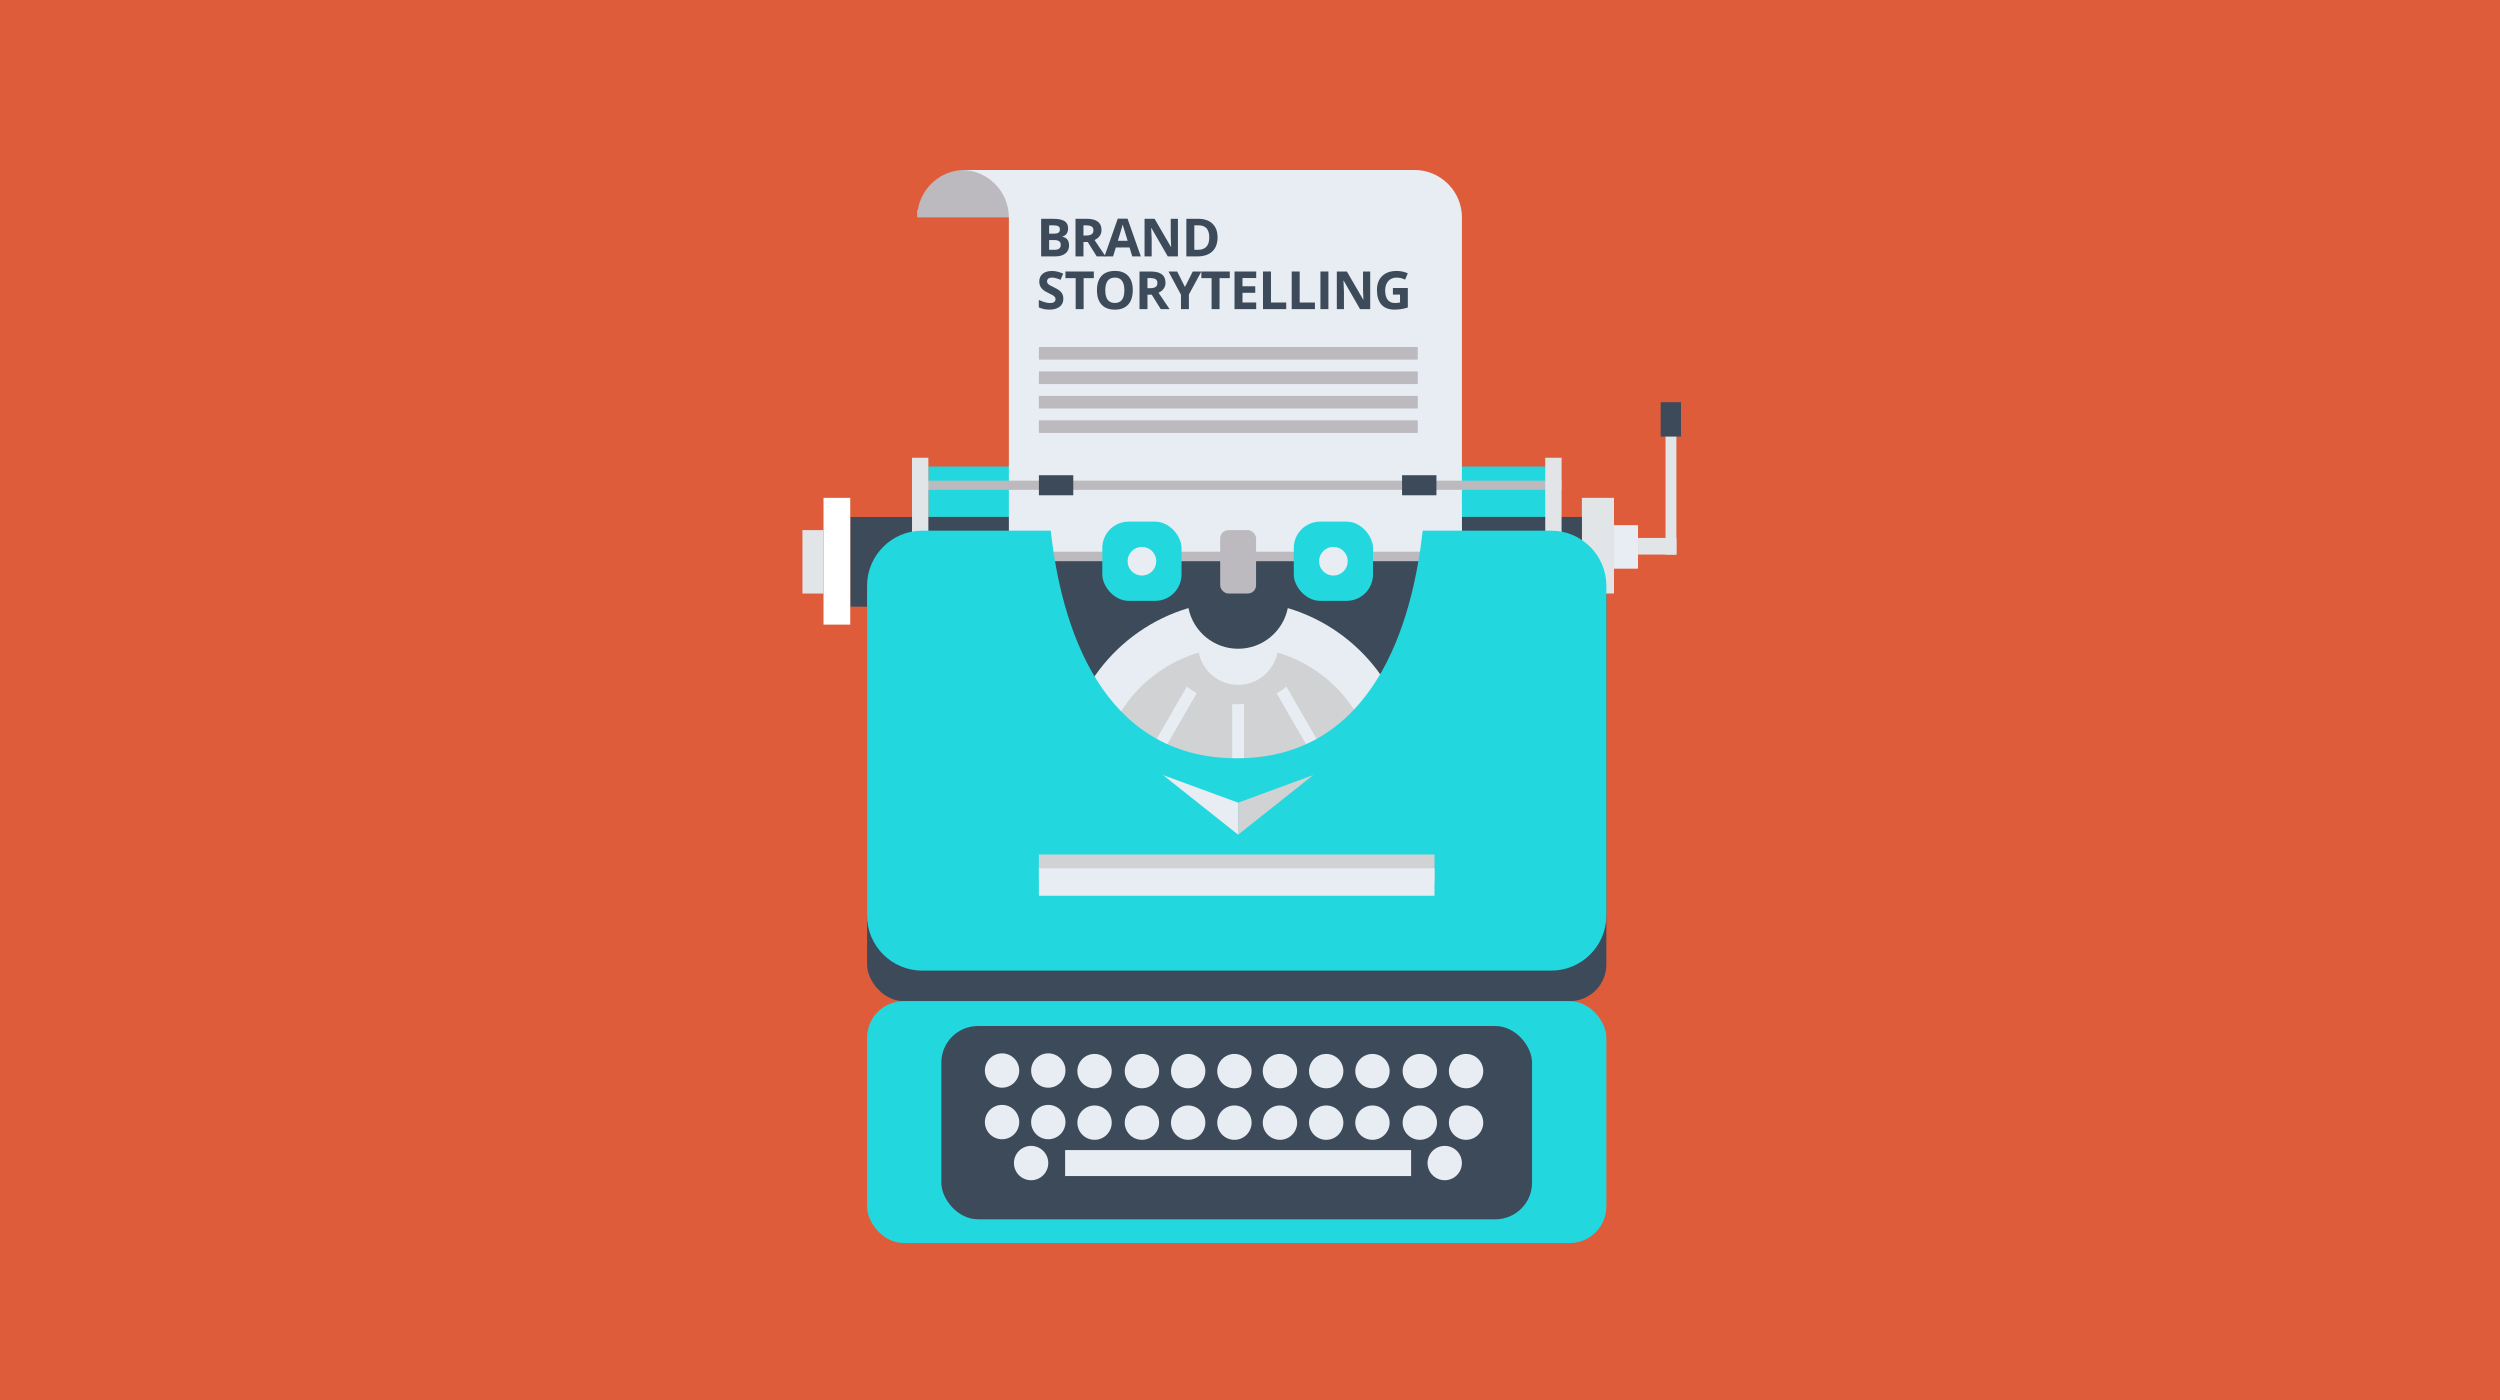
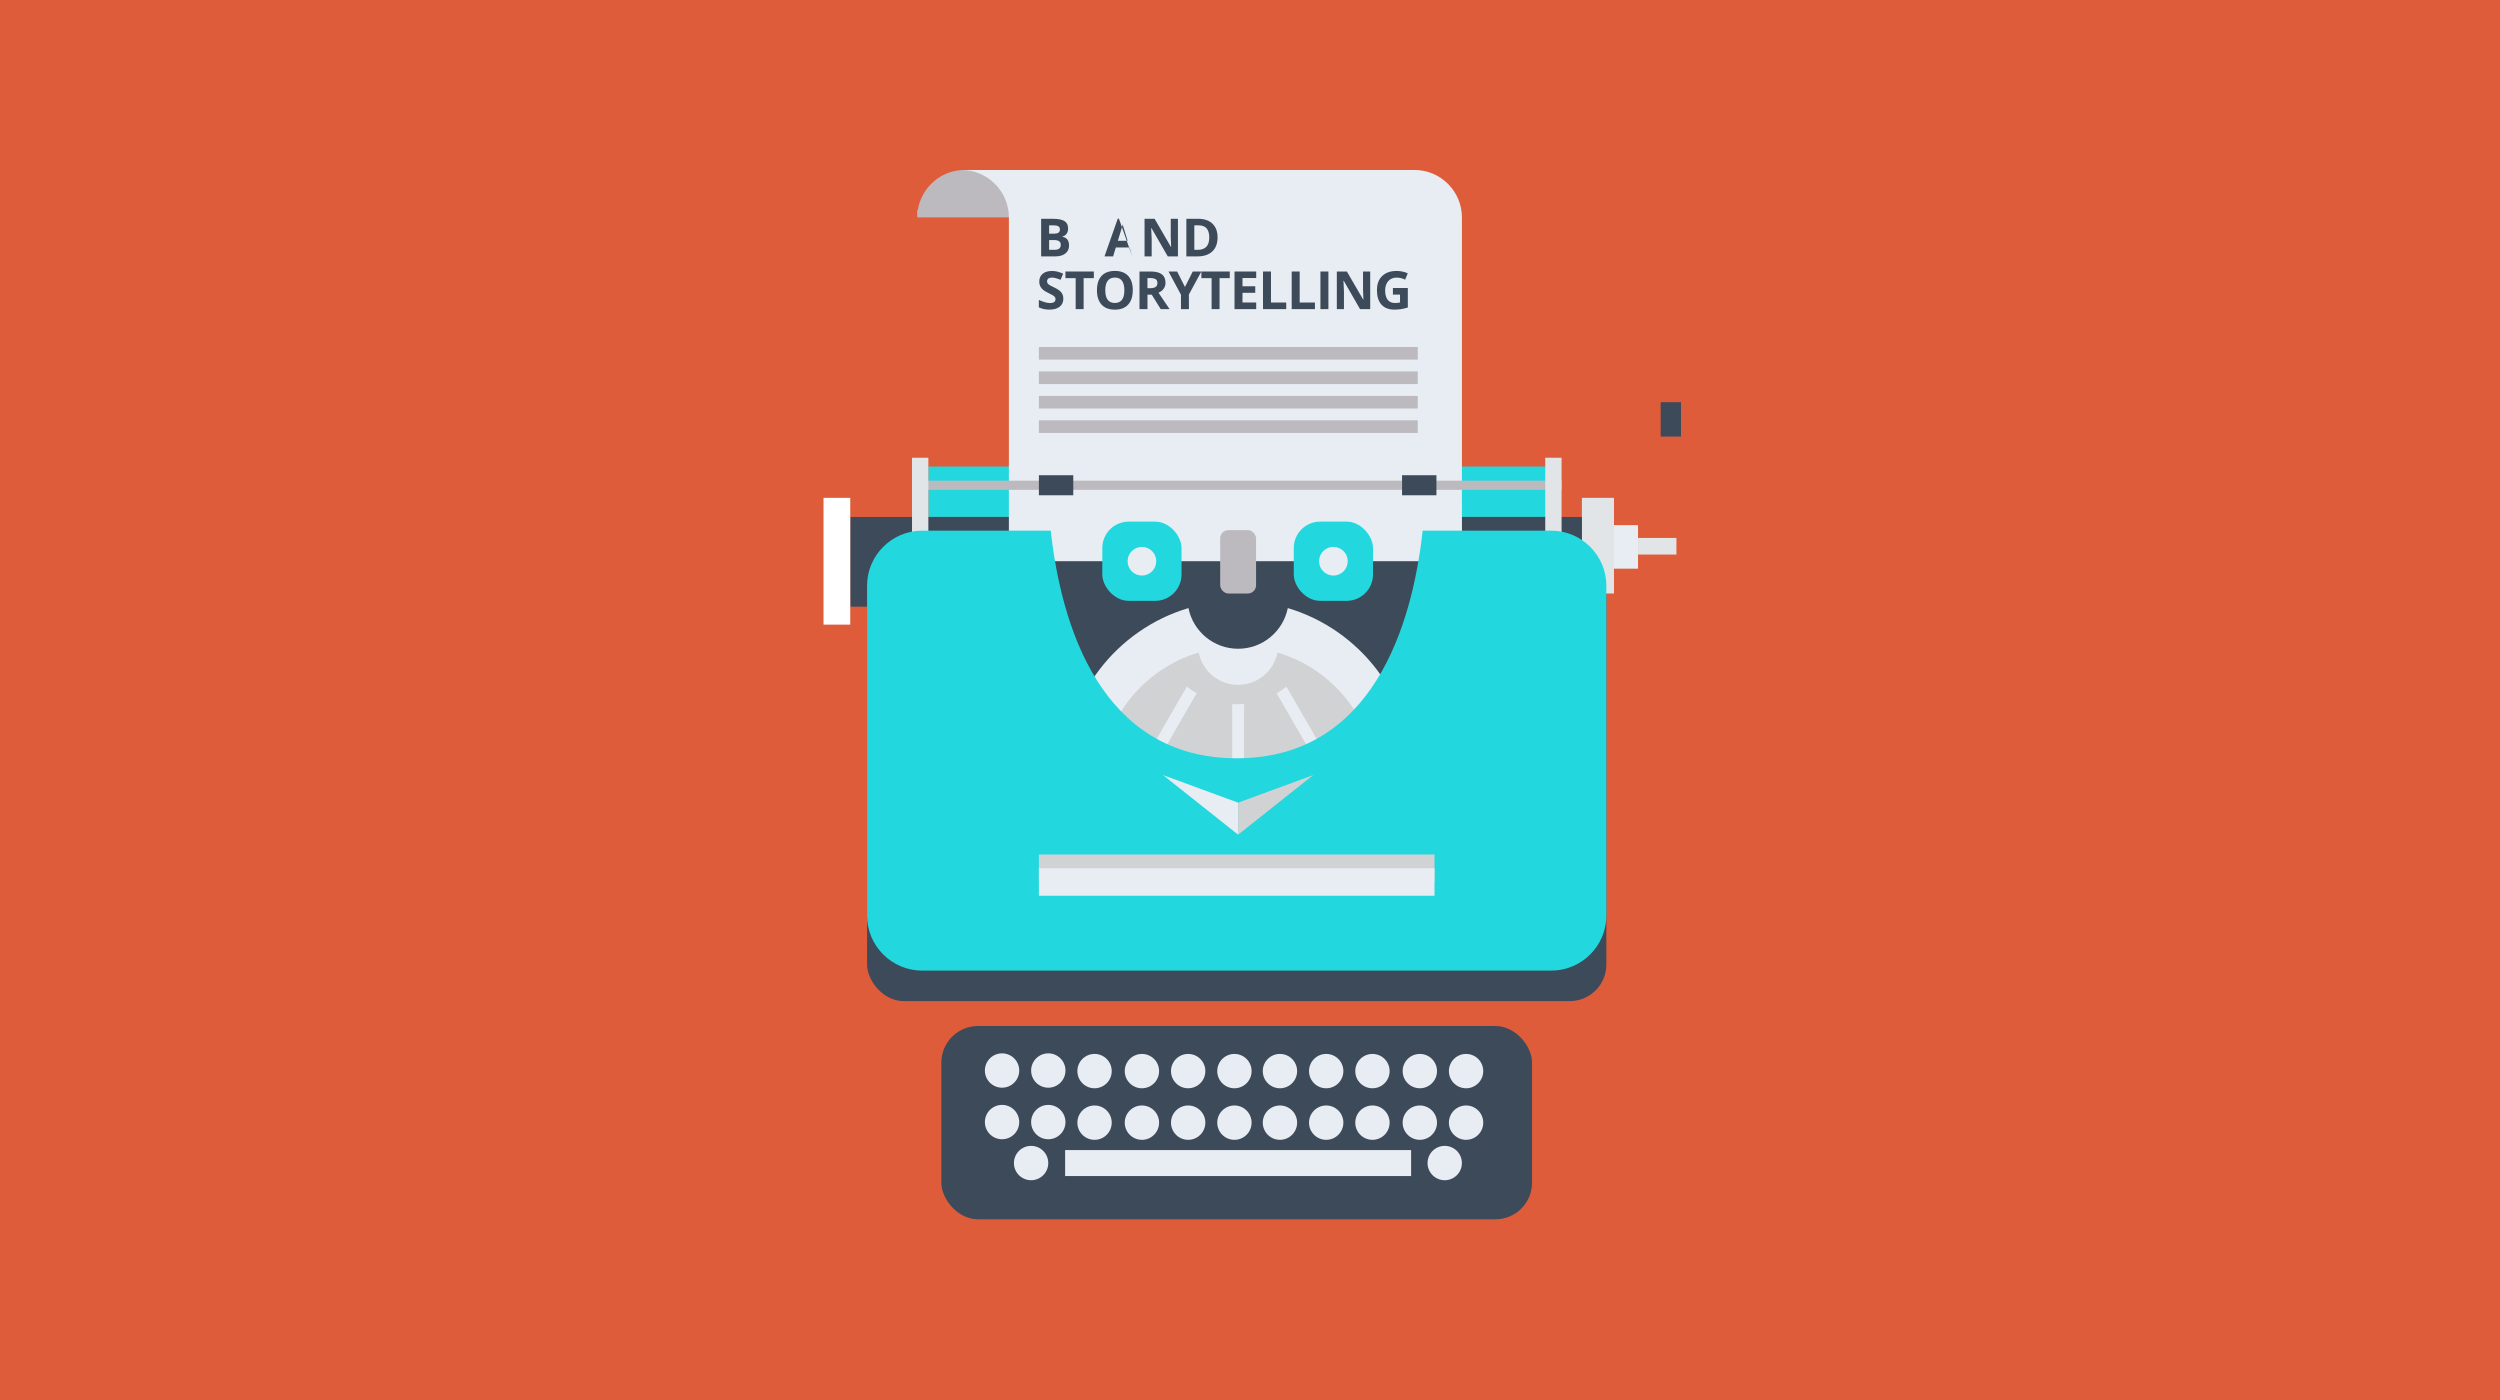
<svg xmlns="http://www.w3.org/2000/svg" id="a" viewBox="0 0 1000 560">
  <defs>
    <style>.b{fill:#df5c3a;}.c{fill:#d1d2d3;}.d{fill:#fff;}.e{fill:#22d8de;}.f{fill:#e2e5e8;}.g{fill:#bcb9bf;}.h{fill:#e7edf2;}.i{fill:#3d4a5a;}</style>
  </defs>
  <rect class="b" x="-9.64" y="-3.47" width="1012.67" height="572.14" />
  <rect class="e" x="371.35" y="186.61" width="250.02" height="20.16" />
  <rect class="f" x="632.76" y="199.14" width="12.83" height="38.26" />
  <rect class="i" x="340.11" y="206.78" width="292.66" height="35.89" />
  <path class="g" d="M366.88,86.95v-2.96h.25c1.44-9.04,9.28-16,18.7-16h181.63c-10.43,0-18.96,8.53-18.96,18.96h-181.62Z" />
  <path class="h" d="M584.77,203.2v-116.26c0-10.42-8.53-18.95-18.95-18.95h-181.23c10.42,0,18.96,8.53,18.96,18.95v164.43h181.23v-48.17Z" />
  <rect class="g" x="368.08" y="192.27" width="256.56" height="3.67" />
-   <rect class="g" x="413.73" y="220.68" width="160.08" height="9.55" />
  <rect class="f" x="364.81" y="183.1" width="6.53" height="37.58" />
  <rect class="f" x="618.1" y="183.1" width="6.53" height="37.58" />
  <rect class="i" x="346.83" y="224.49" width="295.71" height="175.96" rx="14.64" ry="14.64" />
  <path class="h" d="M515.12,243.23c-1.86,9.28-10.04,16.27-19.87,16.27s-18.01-6.99-19.87-16.27c-28.81,8.56-49.83,35.22-49.83,66.81h139.39c0-31.59-21.02-58.25-49.83-66.81Z" />
  <path class="c" d="M511.02,261.02c-1.47,7.37-7.97,12.92-15.77,12.92s-14.3-5.55-15.77-12.92c-22.87,6.79-39.56,27.96-39.56,53.04h110.68c0-25.08-16.69-46.25-39.56-53.04Z" />
-   <rect class="e" x="346.83" y="400.46" width="295.71" height="96.76" rx="14.64" ry="14.64" />
  <rect class="i" x="376.54" y="410.41" width="236.28" height="77.31" rx="14.64" ry="14.64" />
  <path class="h" d="M492.88,281.61v27.97h4.74v-28.02c-.97.09-1.94.15-2.93.15-.61,0-1.2-.06-1.8-.09Z" />
  <path class="h" d="M459.6,300.87l4.1,2.37,14.96-25.92c-1.37-.8-2.69-1.69-3.92-2.69l-15.15,26.24Z" />
  <path class="h" d="M525.61,303.24l4.1-2.37-15.13-26.21c-1.23.99-2.55,1.88-3.92,2.68l14.95,25.89Z" />
  <path class="e" d="M620.54,212.27h-51.48c-4.11,37.45-19.86,91.04-74.38,91.04s-70.28-53.58-74.38-91.04h-51.48c-12.1,0-22,9.9-22,22v131.97c0,12.1,9.9,22,22,22h251.72c12.1,0,22-9.9,22-22v-131.97c0-12.1-9.9-22-22-22Z" />
  <rect class="d" x="329.41" y="199.14" width="10.69" height="50.71" />
-   <rect class="f" x="320.98" y="212.05" width="8.43" height="25.36" />
  <rect class="c" x="415.56" y="341.8" width="158.24" height="11" />
  <rect class="h" x="415.56" y="347.3" width="158.24" height="11" />
  <rect class="g" x="415.56" y="138.8" width="151.55" height="5.04" />
  <rect class="g" x="415.56" y="148.58" width="151.55" height="5.04" />
  <rect class="g" x="415.56" y="158.36" width="151.55" height="5.04" />
  <rect class="g" x="415.56" y="168.13" width="151.55" height="5.04" />
  <rect class="i" x="415.56" y="190.09" width="13.75" height="8.02" />
  <rect class="i" x="560.82" y="190.09" width="13.75" height="8.02" />
  <rect class="e" x="517.51" y="208.65" width="31.69" height="31.69" rx="10.55" ry="10.55" />
  <rect class="e" x="440.92" y="208.65" width="31.69" height="31.69" rx="10.55" ry="10.55" />
  <circle class="h" cx="456.77" cy="224.49" r="5.73" />
  <circle class="h" cx="533.36" cy="224.49" r="5.73" />
  <rect class="h" x="645.59" y="210.06" width="9.62" height="17.41" />
-   <rect class="f" x="666.21" y="165.8" width="4.35" height="56.02" />
  <rect class="f" x="655.22" y="215.18" width="15.35" height="6.64" />
  <rect class="i" x="664.27" y="160.88" width="8.13" height="13.75" />
  <rect class="g" x="488.07" y="212.05" width="14.36" height="25.36" rx="3.31" ry="3.31" />
  <polygon class="h" points="495.25 321.07 495.25 333.87 465.22 310.04 495.25 321.07" />
  <polygon class="c" points="495.25 321.07 495.25 333.87 525.27 310.04 495.25 321.07" />
  <rect class="h" x="426.05" y="460.03" width="138.39" height="10.39" />
  <circle class="h" cx="412.44" cy="465.22" r="6.87" />
  <circle class="h" cx="577.89" cy="465.22" r="6.87" />
  <circle class="h" cx="493.77" cy="449.06" r="6.87" />
  <circle class="h" cx="475.27" cy="449.06" r="6.87" />
  <circle class="h" cx="456.77" cy="449.06" r="6.87" />
  <circle class="h" cx="437.82" cy="449.06" r="6.87" />
  <circle class="h" cx="419.32" cy="448.83" r="6.87" />
  <circle class="h" cx="400.82" cy="448.83" r="6.87" />
  <circle class="h" cx="586.43" cy="449.06" r="6.87" />
  <circle class="h" cx="567.93" cy="449.06" r="6.87" />
  <circle class="h" cx="548.98" cy="449.06" r="6.87" />
  <circle class="h" cx="530.48" cy="449.06" r="6.87" />
  <circle class="h" cx="511.98" cy="449.06" r="6.87" />
  <circle class="h" cx="493.77" cy="428.44" r="6.87" />
  <circle class="h" cx="475.27" cy="428.44" r="6.87" />
  <circle class="h" cx="456.77" cy="428.44" r="6.87" />
  <circle class="h" cx="437.82" cy="428.44" r="6.87" />
  <circle class="h" cx="419.32" cy="428.21" r="6.87" />
  <circle class="h" cx="400.82" cy="428.21" r="6.87" />
  <circle class="h" cx="586.43" cy="428.44" r="6.87" />
  <circle class="h" cx="567.93" cy="428.44" r="6.87" />
  <circle class="h" cx="548.98" cy="428.44" r="6.87" />
  <circle class="h" cx="530.48" cy="428.44" r="6.87" />
  <circle class="h" cx="511.98" cy="428.44" r="6.87" />
  <path class="i" d="M416.46,87.52h4.68c2.13,0,3.68.3,4.65.91s1.45,1.57,1.45,2.9c0,.9-.21,1.64-.63,2.21s-.98.92-1.68,1.04v.1c.95.21,1.64.61,2.06,1.19s.63,1.36.63,2.33c0,1.37-.5,2.44-1.49,3.21s-2.34,1.15-4.04,1.15h-5.63v-15.05ZM419.65,93.48h1.85c.86,0,1.49-.13,1.88-.4s.58-.71.58-1.33c0-.58-.21-.99-.63-1.24s-1.09-.38-2-.38h-1.68v3.35ZM419.65,96.01v3.92h2.08c.88,0,1.53-.17,1.95-.5s.63-.85.63-1.54c0-1.25-.89-1.87-2.68-1.87h-1.98Z" />
-   <path class="i" d="M433.39,96.8v5.77h-3.19v-15.05h4.39c2.05,0,3.56.37,4.54,1.12s1.47,1.88,1.47,3.39c0,.89-.24,1.67-.73,2.36s-1.18,1.23-2.07,1.62c2.26,3.38,3.74,5.57,4.43,6.56h-3.54l-3.59-5.77h-1.7ZM433.39,94.2h1.03c1.01,0,1.75-.17,2.23-.5s.72-.86.72-1.59-.24-1.22-.74-1.52-1.25-.45-2.28-.45h-.97v4.07Z" />
-   <path class="i" d="M452.91,102.57l-1.09-3.58h-5.49l-1.09,3.58h-3.44l5.31-15.11h3.9l5.33,15.11h-3.44ZM451.06,96.31c-1.01-3.25-1.58-5.08-1.7-5.51s-.22-.76-.27-1.01c-.23.88-.87,3.05-1.95,6.52h3.92Z" />
+   <path class="i" d="M452.91,102.57l-1.09-3.58h-5.49l-1.09,3.58h-3.44l5.31-15.11h3.9h-3.44ZM451.06,96.31c-1.01-3.25-1.58-5.08-1.7-5.51s-.22-.76-.27-1.01c-.23.88-.87,3.05-1.95,6.52h3.92Z" />
  <path class="i" d="M471.17,102.57h-4.06l-6.55-11.38h-.09c.13,2.01.2,3.44.2,4.3v7.08h-2.85v-15.05h4.02l6.54,11.27h.07c-.1-1.96-.15-3.34-.15-4.15v-7.12h2.87v15.05Z" />
  <path class="i" d="M487.03,94.9c0,2.48-.71,4.37-2.12,5.69s-3.45,1.98-6.11,1.98h-4.26v-15.05h4.72c2.46,0,4.36.65,5.72,1.95s2.04,3.11,2.04,5.44ZM483.71,94.98c0-3.23-1.43-4.85-4.28-4.85h-1.7v9.8h1.37c3.07,0,4.61-1.65,4.61-4.95Z" />
  <path class="i" d="M425.34,119.47c0,1.36-.49,2.43-1.47,3.21s-2.34,1.17-4.08,1.17c-1.61,0-3.03-.3-4.26-.91v-2.96c1.02.45,1.88.77,2.58.96s1.35.28,1.93.28c.7,0,1.24-.13,1.61-.4s.56-.67.56-1.19c0-.29-.08-.56-.25-.79s-.41-.45-.73-.66-.97-.55-1.95-1.02c-.92-.43-1.61-.85-2.07-1.25s-.83-.86-1.1-1.39-.41-1.15-.41-1.85c0-1.33.45-2.38,1.35-3.14s2.15-1.14,3.74-1.14c.78,0,1.53.09,2.24.28s1.45.45,2.23.78l-1.03,2.48c-.8-.33-1.47-.56-1.99-.69s-1.04-.2-1.55-.2c-.6,0-1.07.14-1.39.42s-.48.65-.48,1.1c0,.28.06.53.2.74s.34.41.62.61.96.55,2.02,1.06c1.41.67,2.37,1.35,2.89,2.02s.78,1.5.78,2.49Z" />
  <path class="i" d="M433.46,123.65h-3.19v-12.39h-4.09v-2.66h11.36v2.66h-4.09v12.39Z" />
  <path class="i" d="M453.1,116.11c0,2.49-.62,4.41-1.85,5.74s-3.01,2.01-5.31,2.01-4.08-.67-5.31-2.01-1.85-3.26-1.85-5.76.62-4.42,1.86-5.74,3.01-1.98,5.33-1.98,4.08.67,5.31,2,1.84,3.25,1.84,5.74ZM442.11,116.11c0,1.68.32,2.95.96,3.8s1.59,1.28,2.86,1.28c2.55,0,3.82-1.69,3.82-5.07s-1.27-5.09-3.8-5.09c-1.27,0-2.23.43-2.87,1.28s-.97,2.12-.97,3.8Z" />
  <path class="i" d="M458.99,117.88v5.77h-3.19v-15.05h4.39c2.05,0,3.56.37,4.54,1.12s1.47,1.88,1.47,3.39c0,.89-.24,1.67-.73,2.36s-1.18,1.23-2.07,1.62c2.26,3.38,3.74,5.57,4.43,6.56h-3.54l-3.59-5.77h-1.7ZM458.99,115.28h1.03c1.01,0,1.75-.17,2.23-.5s.72-.86.72-1.59-.24-1.22-.74-1.52-1.25-.45-2.28-.45h-.97v4.07Z" />
  <path class="i" d="M473.97,114.8l3.14-6.2h3.44l-4.99,9.19v5.86h-3.17v-5.75l-4.99-9.3h3.46l3.12,6.2Z" />
  <path class="i" d="M487.83,123.65h-3.19v-12.39h-4.09v-2.66h11.36v2.66h-4.09v12.39Z" />
  <path class="i" d="M502.48,123.65h-8.67v-15.05h8.67v2.61h-5.48v3.3h5.1v2.61h-5.1v3.88h5.48v2.64Z" />
  <path class="i" d="M505.2,123.65v-15.05h3.19v12.41h6.1v2.64h-9.3Z" />
  <path class="i" d="M516.68,123.65v-15.05h3.19v12.41h6.1v2.64h-9.3Z" />
  <path class="i" d="M528.17,123.65v-15.05h3.19v15.05h-3.19Z" />
  <path class="i" d="M548.08,123.65h-4.06l-6.55-11.38h-.09c.13,2.01.2,3.44.2,4.3v7.08h-2.85v-15.05h4.02l6.54,11.27h.07c-.1-1.96-.15-3.34-.15-4.15v-7.12h2.87v15.05Z" />
  <path class="i" d="M557.16,115.2h5.97v7.8c-.97.32-1.88.54-2.73.66s-1.73.19-2.62.19c-2.27,0-4.01-.67-5.2-2s-1.8-3.25-1.8-5.75.69-4.32,2.08-5.68,3.32-2.04,5.78-2.04c1.54,0,3.03.31,4.47.93l-1.06,2.55c-1.1-.55-2.24-.82-3.43-.82-1.38,0-2.48.46-3.31,1.39s-1.25,2.17-1.25,3.74.33,2.88,1,3.74,1.64,1.29,2.92,1.29c.67,0,1.34-.07,2.03-.21v-3.14h-2.85v-2.66Z" />
</svg>